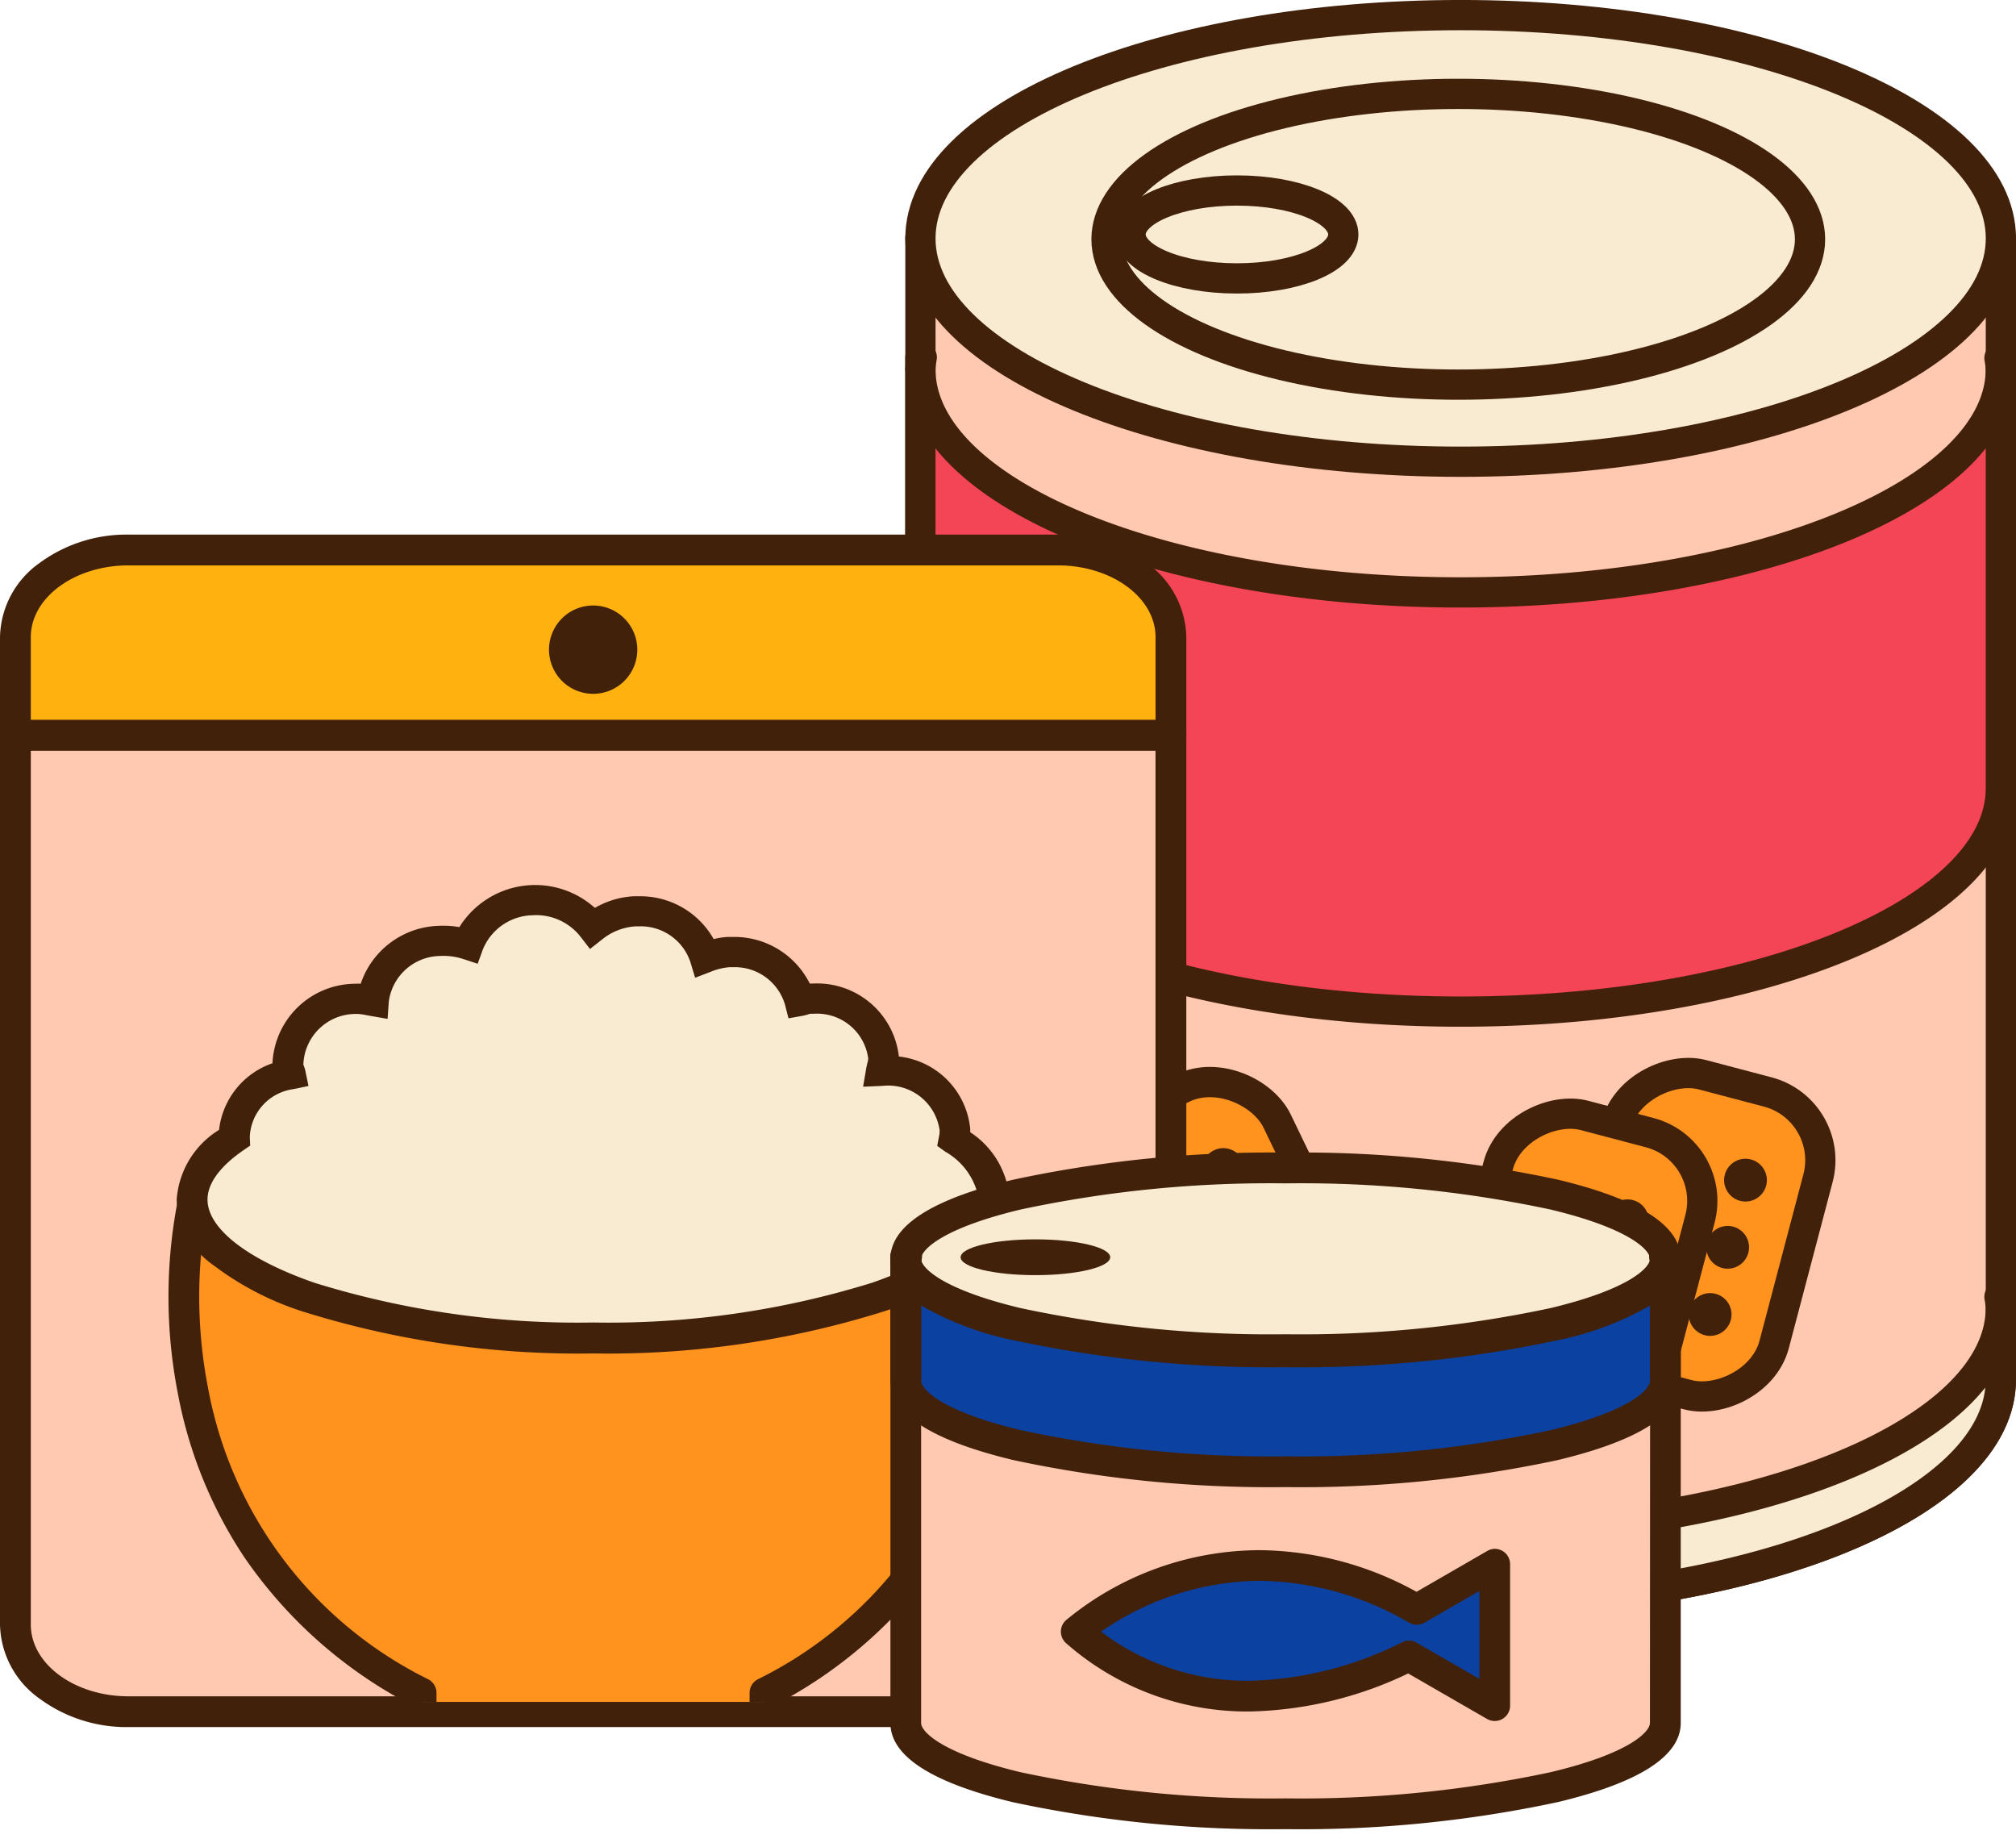
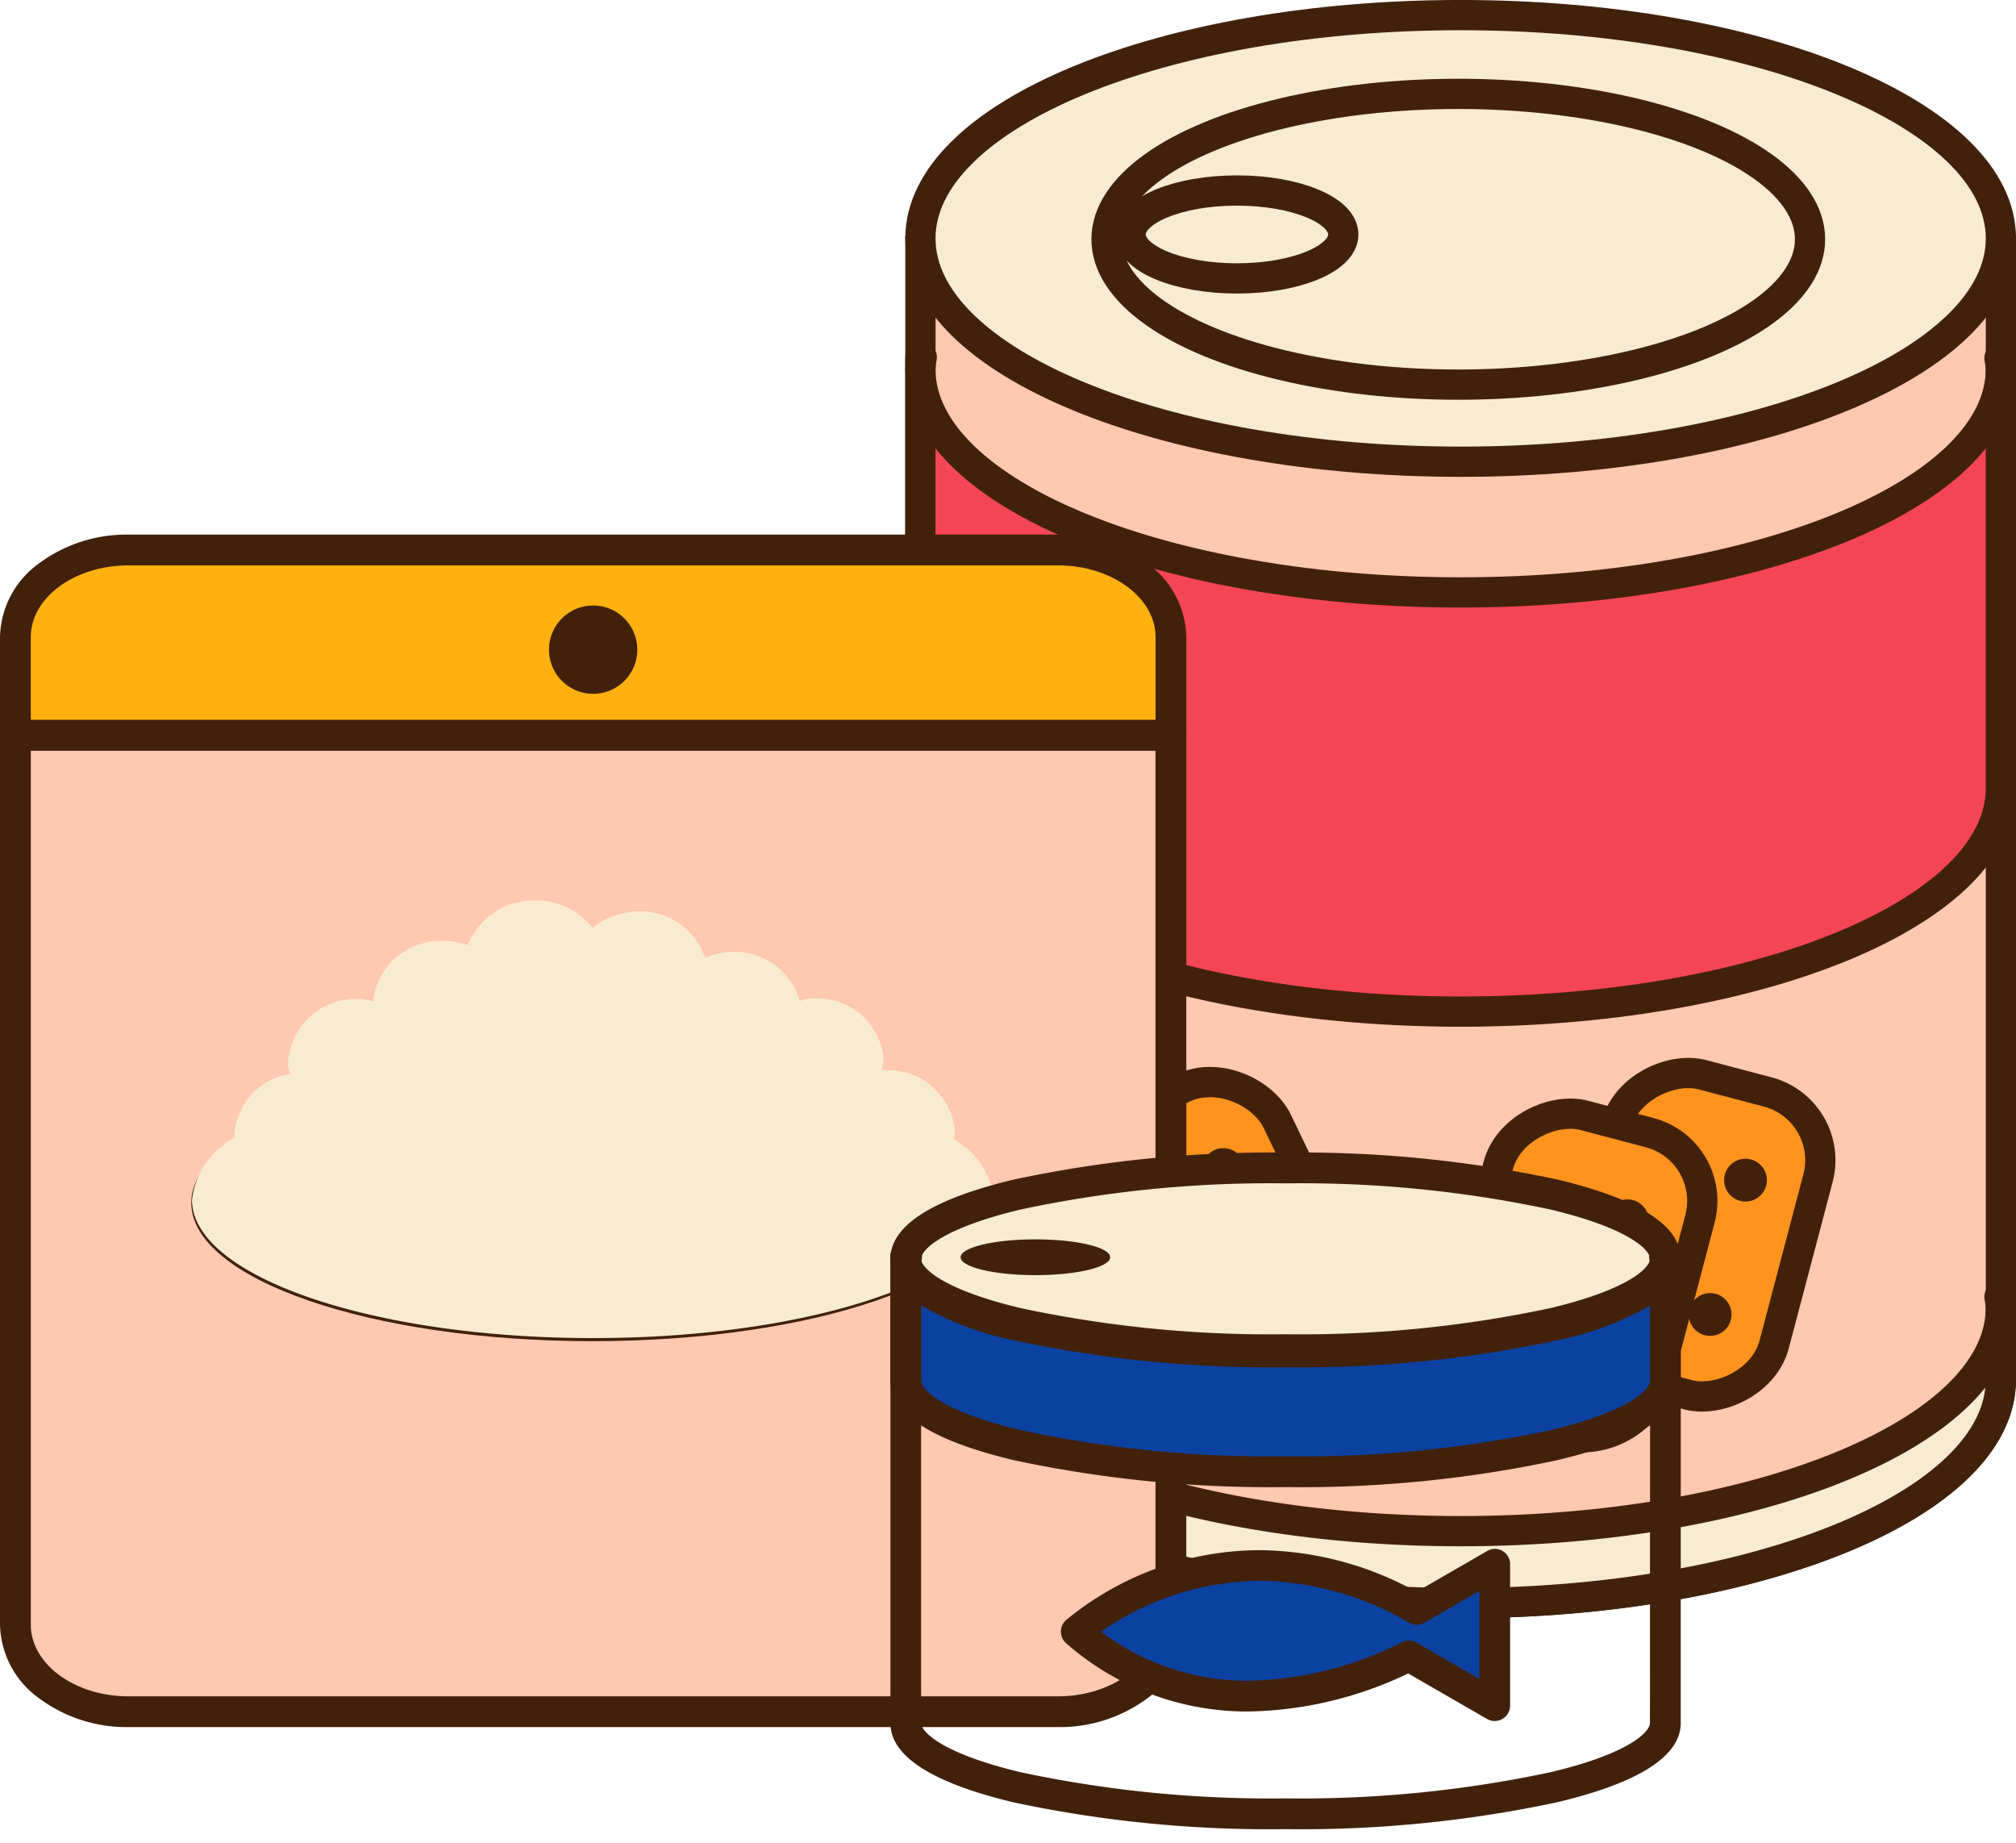
<svg xmlns="http://www.w3.org/2000/svg" width="50.458" height="46.113" viewBox="0 0 50.458 46.113">
  <defs>
    <clipPath id="clip-path">
      <rect id="長方形_910" data-name="長方形 910" width="42.067" height="32.735" fill="none" />
    </clipPath>
    <clipPath id="clip-path-2">
-       <path id="パス_2388" data-name="パス 2388" d="M.876,6.83V28.641c0,1.18,1.241,2.136,2.773,2.136h22.8c1.531,0,2.773-.956,2.773-2.136V6.83Z" transform="translate(-0.876 -6.83)" fill="none" />
-     </clipPath>
+       </clipPath>
  </defs>
  <g id="グループ_828" data-name="グループ 828" transform="translate(-103.527 -591.122)">
    <g id="グループ_302" data-name="グループ 302" transform="translate(126.561 591.5)">
      <g id="グループ_307" data-name="グループ 307" transform="translate(0 0)">
        <path id="パス_2295" data-name="パス 2295" d="M.381,6.966v28.56c0,3.087,6.054,5.589,13.522,5.589s13.521-2.5,13.521-5.589V6.966S.07,6.656.381,6.966" transform="translate(-0.378 -1.378)" fill="#ffc8b0" />
        <path id="パス_2296" data-name="パス 2296" d="M.381,6.966v28.56c0,3.087,6.054,5.589,13.522,5.589s13.521-2.5,13.521-5.589V6.966S.07,6.656.381,6.966Z" transform="translate(-0.378 -1.378)" fill="none" stroke="#42210b" stroke-linecap="round" stroke-linejoin="round" stroke-width="0.757" />
        <path id="パス_2297" data-name="パス 2297" d="M27.425,5.966c0,3.086-6.054,5.588-13.522,5.588S.382,9.051.382,5.966,6.435.378,13.9.378s13.522,2.5,13.522,5.588" transform="translate(-0.379 -0.378)" fill="#f9ebd2" />
        <path id="パス_2298" data-name="パス 2298" d="M27.425,5.966c0,3.086-6.054,5.588-13.522,5.588S.382,9.051.382,5.966,6.435.378,13.9.378,27.425,2.88,27.425,5.966Z" transform="translate(-0.379 -0.378)" fill="none" stroke="#42210b" stroke-linecap="round" stroke-linejoin="round" stroke-width="0.757" />
        <path id="パス_2299" data-name="パス 2299" d="M23.5,6.349c0,2.009-3.942,3.638-8.8,3.638s-8.8-1.629-8.8-3.638,3.941-3.638,8.8-3.638,8.8,1.629,8.8,3.638" transform="translate(-1.233 -0.74)" fill="#f9ebd2" />
        <ellipse id="楕円形_56" data-name="楕円形 56" cx="8.804" cy="3.638" rx="8.804" ry="3.638" transform="translate(4.661 1.971)" fill="none" stroke="#42210b" stroke-linecap="round" stroke-linejoin="round" stroke-width="0.757" />
        <path id="パス_2300" data-name="パス 2300" d="M11.931,6.672c0,.608-1.192,1.1-2.662,1.1s-2.662-.493-2.662-1.1,1.191-1.1,2.662-1.1,2.662.493,2.662,1.1" transform="translate(-1.344 -1.183)" fill="#f9ebd2" />
        <path id="パス_2301" data-name="パス 2301" d="M11.931,6.672c0,.608-1.192,1.1-2.662,1.1s-2.662-.493-2.662-1.1,1.191-1.1,2.662-1.1S11.931,6.065,11.931,6.672Z" transform="translate(-1.344 -1.183)" fill="none" stroke="#42210b" stroke-linecap="round" stroke-linejoin="round" stroke-width="0.757" />
        <path id="パス_2302" data-name="パス 2302" d="M.415,10.514c-.019.006-.041.012-.035.019V10.8a2.3,2.3,0,0,1,.035-.284" transform="translate(-0.378 -1.95)" fill="#f44556" />
        <path id="パス_2303" data-name="パス 2303" d="M.415,10.514c-.019.006-.041.012-.035.019V10.8A2.3,2.3,0,0,1,.415,10.514Z" transform="translate(-0.378 -1.95)" fill="none" stroke="#42210b" stroke-linecap="round" stroke-linejoin="round" stroke-width="0.757" />
        <path id="パス_2304" data-name="パス 2304" d="M27.388,10.535a2.349,2.349,0,0,1,.034.276c0,3.087-6.054,5.588-13.522,5.588S.394,13.9.38,10.822V21.3c0,3.087,6.054,5.589,13.522,5.589s13.521-2.5,13.521-5.589V10.535h-.035" transform="translate(-0.378 -1.953)" fill="#f44556" />
        <path id="パス_2305" data-name="パス 2305" d="M27.388,10.535a2.349,2.349,0,0,1,.034.276c0,3.087-6.054,5.588-13.522,5.588S.394,13.9.38,10.822V21.3c0,3.087,6.054,5.589,13.522,5.589s13.521-2.5,13.521-5.589V10.535Z" transform="translate(-0.378 -1.953)" fill="none" stroke="#42210b" stroke-linecap="round" stroke-linejoin="round" stroke-width="0.757" />
-         <path id="パス_2306" data-name="パス 2306" d="M.415,38.314c-.019.006-.041.012-.035.019V38.6a2.3,2.3,0,0,1,.035-.284" transform="translate(-0.378 -6.26)" fill="#f44556" />
+         <path id="パス_2306" data-name="パス 2306" d="M.415,38.314c-.019.006-.041.012-.035.019V38.6" transform="translate(-0.378 -6.26)" fill="#f44556" />
        <path id="パス_2307" data-name="パス 2307" d="M.415,38.314c-.019.006-.041.012-.035.019V38.6A2.3,2.3,0,0,1,.415,38.314Z" transform="translate(-0.378 -6.26)" fill="none" stroke="#42210b" stroke-linecap="round" stroke-linejoin="round" stroke-width="0.757" />
        <path id="パス_2308" data-name="パス 2308" d="M27.388,38.336a2.349,2.349,0,0,1,.034.276c0,3.087-6.054,5.588-13.522,5.588S.394,41.7.38,38.623v1.789C.38,43.5,6.434,46,13.9,46s13.521-2.5,13.521-5.588V38.336h-.035" transform="translate(-0.378 -6.263)" fill="#f9ebd2" />
        <path id="パス_2309" data-name="パス 2309" d="M27.388,38.336a2.349,2.349,0,0,1,.034.276c0,3.087-6.054,5.588-13.522,5.588S.394,41.7.38,38.623v1.789C.38,43.5,6.434,46,13.9,46s13.521-2.5,13.521-5.588V38.336Z" transform="translate(-0.378 -6.263)" fill="none" stroke="#42210b" stroke-linecap="round" stroke-linejoin="round" stroke-width="0.757" />
        <path id="パス_2310" data-name="パス 2310" d="M11.324,39.043l-2.014.973a1.494,1.494,0,0,1-1.994-.7L5.208,34.953a1.494,1.494,0,0,1,.7-1.994l2.014-.973a1.494,1.494,0,0,1,1.994.7l2.108,4.366a1.493,1.493,0,0,1-.7,1.994" transform="translate(-1.104 -5.256)" fill="#ff931e" />
        <rect id="長方形_891" data-name="長方形 891" width="5.223" height="7.835" rx="1.767" transform="matrix(0.901, -0.435, 0.435, 0.901, 3.455, 28.353)" fill="none" stroke="#42210b" stroke-linecap="round" stroke-linejoin="round" stroke-width="0.757" />
        <path id="パス_2311" data-name="パス 2311" d="M9.789,34.474a.534.534,0,1,1-.529-.54.534.534,0,0,1,.529.54" transform="translate(-1.671 -5.581)" fill="#42210b" />
        <path id="パス_2312" data-name="パス 2312" d="M10.684,36.327a.534.534,0,1,1-.529-.54.534.534,0,0,1,.529.54" transform="translate(-1.81 -5.868)" fill="#42210b" />
        <path id="パス_2313" data-name="パス 2313" d="M11.578,38.179a.534.534,0,1,1-.529-.54.534.534,0,0,1,.529.54" transform="translate(-1.949 -6.155)" fill="#42210b" />
        <path id="パス_2314" data-name="パス 2314" d="M7.9,35.388a.534.534,0,1,1-.529-.54.534.534,0,0,1,.529.54" transform="translate(-1.378 -5.722)" fill="#42210b" />
        <path id="パス_2315" data-name="パス 2315" d="M8.791,37.24a.534.534,0,1,1-.529-.54.534.534,0,0,1,.529.54" transform="translate(-1.517 -6.01)" fill="#42210b" />
        <path id="パス_2316" data-name="パス 2316" d="M9.686,39.093a.534.534,0,1,1-.529-.54.534.534,0,0,1,.529.54" transform="translate(-1.655 -6.297)" fill="#42210b" />
        <path id="パス_2317" data-name="パス 2317" d="M22.827,39.813l-2.163-.57A1.493,1.493,0,0,1,19.6,37.419l1.234-4.689a1.493,1.493,0,0,1,1.824-1.064l2.163.569a1.493,1.493,0,0,1,1.064,1.824l-1.234,4.689a1.493,1.493,0,0,1-1.824,1.064" transform="translate(-3.35 -5.222)" fill="#ff931e" />
        <rect id="長方形_892" data-name="長方形 892" width="7.835" height="5.223" rx="1.767" transform="matrix(0.255, -0.967, 0.967, 0.255, 15.87, 33.642)" fill="none" stroke="#42210b" stroke-linecap="round" stroke-linejoin="round" stroke-width="0.757" />
        <path id="パス_2318" data-name="パス 2318" d="M25.127,35.134a.535.535,0,1,1-.052-.755.535.535,0,0,1,.052.755" transform="translate(-4.07 -5.629)" fill="#42210b" />
-         <path id="パス_2319" data-name="パス 2319" d="M24.6,37.124a.535.535,0,1,1-.052-.755.535.535,0,0,1,.052.755" transform="translate(-3.989 -5.938)" fill="#42210b" />
        <path id="パス_2320" data-name="パス 2320" d="M24.079,39.113a.535.535,0,1,1-.052-.755.535.535,0,0,1,.052.755" transform="translate(-3.907 -6.246)" fill="#42210b" />
        <path id="パス_2321" data-name="パス 2321" d="M23.095,34.6a.535.535,0,1,1-.052-.755.535.535,0,0,1,.052.755" transform="translate(-3.755 -5.547)" fill="#42210b" />
        <path id="パス_2322" data-name="パス 2322" d="M22.571,36.589a.535.535,0,1,1-.052-.755.535.535,0,0,1,.052.755" transform="translate(-3.673 -5.855)" fill="#42210b" />
        <path id="パス_2323" data-name="パス 2323" d="M22.047,38.578A.535.535,0,1,1,22,37.824a.535.535,0,0,1,.052.755" transform="translate(-3.592 -6.163)" fill="#42210b" />
        <path id="パス_2324" data-name="パス 2324" d="M19.332,41.017l-2.163-.569A1.493,1.493,0,0,1,16.1,38.623l1.234-4.689a1.493,1.493,0,0,1,1.824-1.064l2.163.569a1.493,1.493,0,0,1,1.064,1.824l-1.234,4.689a1.493,1.493,0,0,1-1.824,1.064" transform="translate(-2.809 -5.408)" fill="#ff931e" />
        <rect id="長方形_893" data-name="長方形 893" width="7.835" height="5.223" rx="1.767" transform="matrix(0.255, -0.967, 0.967, 0.255, 12.916, 34.66)" fill="none" stroke="#42210b" stroke-linecap="round" stroke-linejoin="round" stroke-width="0.757" />
        <path id="パス_2325" data-name="パス 2325" d="M21.631,36.338a.535.535,0,1,1-.052-.755.535.535,0,0,1,.052.755" transform="translate(-3.528 -5.816)" fill="#42210b" />
        <path id="パス_2326" data-name="パス 2326" d="M21.107,38.328a.535.535,0,1,1-.052-.755.535.535,0,0,1,.052.755" transform="translate(-3.446 -6.125)" fill="#42210b" />
        <path id="パス_2327" data-name="パス 2327" d="M20.584,40.318a.535.535,0,1,1-.052-.755.535.535,0,0,1,.052.755" transform="translate(-3.365 -6.433)" fill="#42210b" />
        <path id="パス_2328" data-name="パス 2328" d="M19.6,35.8a.535.535,0,1,1-.052-.755.535.535,0,0,1,.052.755" transform="translate(-3.213 -5.733)" fill="#42210b" />
        <path id="パス_2329" data-name="パス 2329" d="M19.075,37.793a.535.535,0,1,1-.052-.755.535.535,0,0,1,.052.755" transform="translate(-3.131 -6.042)" fill="#42210b" />
        <path id="パス_2330" data-name="パス 2330" d="M18.551,39.783a.535.535,0,1,1-.052-.755.535.535,0,0,1,.052.755" transform="translate(-3.05 -6.35)" fill="#42210b" />
      </g>
    </g>
    <g id="グループ_314" data-name="グループ 314" transform="translate(103.527 604.5)">
      <g id="グループ_309" data-name="グループ 309" transform="translate(0 0)">
        <g id="グループ_308" data-name="グループ 308" clip-path="url(#clip-path)">
          <path id="パス_2380" data-name="パス 2380" d="M.5,6.514V28.77c0,1.2,1.267,2.18,2.83,2.18H26.592c1.563,0,2.83-.976,2.83-2.18V6.514Z" transform="translate(-0.115 -1.495)" fill="#ffc8b0" />
          <path id="パス_2381" data-name="パス 2381" d="M.385,6.014H29.307a.385.385,0,0,1,.385.385V28.655a2.328,2.328,0,0,1-.979,1.847,3.669,3.669,0,0,1-2.236.718H3.215A3.669,3.669,0,0,1,.979,30.5,2.328,2.328,0,0,1,0,28.655V6.4A.385.385,0,0,1,.385,6.014Zm28.536.771H.771V28.655c0,.99,1.1,1.795,2.444,1.795H26.477c1.348,0,2.444-.805,2.444-1.795Z" transform="translate(0 -1.38)" fill="#42210b" />
          <path id="パス_2382" data-name="パス 2382" d="M29.422,2.68c0-1.2-1.267-2.18-2.83-2.18H3.33C1.767.5.5,1.476.5,2.68V5.134H29.422Z" transform="translate(-0.115 -0.115)" fill="#ffb10f" />
          <path id="パス_2383" data-name="パス 2383" d="M3.215,0H26.477a3.669,3.669,0,0,1,2.236.718,2.328,2.328,0,0,1,.979,1.847V5.019a.385.385,0,0,1-.385.385H.385A.385.385,0,0,1,0,5.019V2.565A2.328,2.328,0,0,1,.979.718,3.669,3.669,0,0,1,3.215,0ZM28.922,4.634V2.565c0-.99-1.1-1.795-2.444-1.795H3.215C1.867.771.771,1.576.771,2.565V4.634Z" transform="translate(0 0)" fill="#42210b" />
          <path id="パス_2384" data-name="パス 2384" d="M20.042,3.4a1.105,1.105,0,1,1-1.105-1.1,1.105,1.105,0,0,1,1.105,1.1" transform="translate(-4.091 -0.526)" fill="#42210b" />
          <path id="パス_2385" data-name="パス 2385" d="M26.29,20.671c0,1.912-4.494,3.461-10.038,3.461S6.213,22.583,6.213,20.671s4.494-3.461,10.038-3.461S26.29,18.76,26.29,20.671" transform="translate(-1.425 -3.949)" fill="#42210b" />
        </g>
      </g>
      <g id="グループ_311" data-name="グループ 311" transform="translate(0.675 5.263)">
        <g id="グループ_310" data-name="グループ 310" clip-path="url(#clip-path-2)">
          <path id="パス_2386" data-name="パス 2386" d="M26.255,20.8c0-1.912-4.494-3.461-10.038-3.461S6.178,18.888,6.178,20.8c0,0-1.879,8.11,5.736,12.165v1.879c0,.819,1.926,1.483,4.3,1.483s4.3-.664,4.3-1.483V32.965C28.134,28.909,26.255,20.8,26.255,20.8" transform="translate(-2.045 -9.241)" fill="#ff931e" />
          <path id="パス_2387" data-name="パス 2387" d="M16.1,16.838a23.018,23.018,0,0,1,7.224,1.035,7.465,7.465,0,0,1,2.269,1.166,2.173,2.173,0,0,1,.93,1.6,12.6,12.6,0,0,1-.018,4.678,11.061,11.061,0,0,1-1.674,4.135,11.5,11.5,0,0,1-4.044,3.626v1.65c0,1.227-2.358,1.869-4.687,1.869s-4.687-.642-4.687-1.869v-1.65A11.5,11.5,0,0,1,7.37,29.453,11.061,11.061,0,0,1,5.7,25.319a12.6,12.6,0,0,1-.018-4.678,2.173,2.173,0,0,1,.93-1.6,7.465,7.465,0,0,1,2.269-1.166A23.018,23.018,0,0,1,16.1,16.838Zm0,18.989a9.31,9.31,0,0,0,2.916-.413c.687-.237,1-.521,1-.685V32.85a.385.385,0,0,1,.2-.34A10.183,10.183,0,0,0,25.744,25.2a11.933,11.933,0,0,0,.021-4.432.389.389,0,0,1-.01-.087c0-.726-1-1.5-2.68-2.083a22.241,22.241,0,0,0-6.973-.993,22.241,22.241,0,0,0-6.973.993c-1.678.579-2.68,1.358-2.68,2.083a.385.385,0,0,1-.01.087A11.933,11.933,0,0,0,6.459,25.2,10.183,10.183,0,0,0,11.98,32.51a.385.385,0,0,1,.2.34v1.879c0,.164.313.448,1,.685A9.31,9.31,0,0,0,16.1,35.827Z" transform="translate(-1.93 -9.126)" fill="#42210b" />
        </g>
      </g>
      <g id="グループ_313" data-name="グループ 313" transform="translate(0 0)">
        <g id="グループ_312" data-name="グループ 312" clip-path="url(#clip-path)">
          <path id="パス_2389" data-name="パス 2389" d="M25.31,17.857a.994.994,0,0,0,.019-.245,1.681,1.681,0,0,0-1.836-1.476,1.362,1.362,0,0,0,.054-.32,1.686,1.686,0,0,0-1.86-1.48,1.886,1.886,0,0,0-.237.056,1.7,1.7,0,0,0-1.785-1.219,1.959,1.959,0,0,0-.59.141,1.708,1.708,0,0,0-1.767-1.156,1.866,1.866,0,0,0-1.047.41,1.8,1.8,0,0,0-1.53-.688,1.767,1.767,0,0,0-1.589,1.116,1.952,1.952,0,0,0-.718-.1A1.692,1.692,0,0,0,10.769,14.4a1.918,1.918,0,0,0-.444-.055,1.687,1.687,0,0,0-1.685,1.678,1.3,1.3,0,0,0,.056.2,1.633,1.633,0,0,0-1.4,1.6,2.014,2.014,0,0,0-1.059,1.547c0,1.912,4.494,3.461,10.038,3.461s10.038-1.55,10.038-3.461a1.969,1.969,0,0,0-1.006-1.511" transform="translate(-1.431 -2.725)" fill="#f9ebd2" />
-           <path id="パス_2390" data-name="パス 2390" d="M16.163,23.1a23.018,23.018,0,0,1-7.224-1.035A7.465,7.465,0,0,1,6.67,20.9a2.15,2.15,0,0,1-.931-1.646A2.234,2.234,0,0,1,6.8,17.505a2,2,0,0,1,1.337-1.667,2.085,2.085,0,0,1,2.051-1.989,1.277,1.277,0,0,1,.157,0A2.127,2.127,0,0,1,12.288,12.4a2.3,2.3,0,0,1,.526.032,2.236,2.236,0,0,1,3.392-.481,2.159,2.159,0,0,1,.967-.291c.043,0,.088,0,.132,0a2.106,2.106,0,0,1,1.874,1.071,1.961,1.961,0,0,1,.35-.053q.067,0,.132,0a2.11,2.11,0,0,1,1.923,1.165l.1,0a2.06,2.06,0,0,1,2.131,1.827A2.017,2.017,0,0,1,25.6,17.476q0,.044,0,.088a2.181,2.181,0,0,1,.985,1.689,2.15,2.15,0,0,1-.931,1.646,7.465,7.465,0,0,1-2.269,1.166A23.018,23.018,0,0,1,16.163,23.1ZM8.91,15.874l.007.018a.882.882,0,0,1,.043.139l.078.376-.376.079a1.259,1.259,0,0,0-1.093,1.2l.01.213-.176.121c-.407.281-.892.722-.892,1.23,0,.726,1,1.5,2.68,2.083a22.241,22.241,0,0,0,6.973.993,22.241,22.241,0,0,0,6.973-.993c1.678-.579,2.68-1.358,2.68-2.083a1.7,1.7,0,0,0-.843-1.2l-.2-.144.047-.244a.614.614,0,0,0,.013-.15A1.3,1.3,0,0,0,23.4,16.405l-.481.021L23,15.952c.008-.046.019-.088.028-.125a.571.571,0,0,0,.02-.105A1.291,1.291,0,0,0,21.686,14.6l-.091,0-.047.014a1.151,1.151,0,0,1-.143.037l-.353.063-.089-.347a1.308,1.308,0,0,0-1.3-.932l-.088,0a1.565,1.565,0,0,0-.474.116l-.386.148-.121-.4a1.309,1.309,0,0,0-1.288-.886l-.089,0a1.481,1.481,0,0,0-.833.33l-.3.236-.236-.305a1.409,1.409,0,0,0-1.2-.539,1.376,1.376,0,0,0-1.248.862l-.127.352-.356-.117a1.571,1.571,0,0,0-.577-.078,1.313,1.313,0,0,0-1.292,1.148l-.03.426-.421-.073-.1-.018a1.3,1.3,0,0,0-.234-.032h-.024A1.309,1.309,0,0,0,8.91,15.874Z" transform="translate(-1.317 -2.61)" fill="#42210b" />
-           <path id="パス_2391" data-name="パス 2391" d="M29.417,23.5V35.119c0,1.256,4.256,2.273,9.507,2.273s9.506-1.017,9.506-2.273V23.5s-19.231-.126-19.013,0" transform="translate(-6.748 -5.379)" fill="#ffc8b0" />
          <path id="パス_2392" data-name="パス 2392" d="M34.135,22.945c5.57,0,14.1.056,14.183.056a.385.385,0,0,1,.383.385V35c0,.827-1.036,1.494-3.08,1.982a30.689,30.689,0,0,1-6.811.676A30.694,30.694,0,0,1,32,36.987c-2.044-.489-3.08-1.156-3.08-1.982V23.419a.382.382,0,0,1,.011-.135.437.437,0,0,1,.444-.3c.067,0,.162-.009.289-.012.232-.007.576-.012,1.021-.017C31.485,22.949,32.647,22.945,34.135,22.945Zm13.8.824c-1.726-.011-8.9-.054-13.8-.054-2.779,0-3.96.014-4.447.028V35c0,.221.52.762,2.489,1.233a29.917,29.917,0,0,0,6.633.655,29.912,29.912,0,0,0,6.632-.655C47.41,35.767,47.93,35.225,47.93,35Z" transform="translate(-6.634 -5.264)" fill="#42210b" />
          <path id="パス_2393" data-name="パス 2393" d="M48.431,22.841c0,1.255-4.256,2.273-9.507,2.273s-9.506-1.018-9.506-2.273,4.256-2.273,9.506-2.273,9.507,1.018,9.507,2.273" transform="translate(-6.749 -4.719)" fill="#f9ebd2" />
          <path id="パス_2394" data-name="パス 2394" d="M38.809,20.068a30.686,30.686,0,0,1,6.812.676c2.044.489,3.08,1.156,3.08,1.982s-1.036,1.493-3.08,1.982a30.686,30.686,0,0,1-6.812.676A30.682,30.682,0,0,1,32,24.709c-2.044-.489-3.08-1.156-3.08-1.982s1.036-1.493,3.08-1.982A30.682,30.682,0,0,1,38.809,20.068Zm0,4.546a29.91,29.91,0,0,0,6.633-.655c1.969-.471,2.489-1.012,2.489-1.233s-.52-.762-2.489-1.233a29.91,29.91,0,0,0-6.633-.655,29.9,29.9,0,0,0-6.632.655c-1.968.471-2.489,1.012-2.489,1.233s.52.762,2.489,1.233A29.9,29.9,0,0,0,38.809,24.614Z" transform="translate(-6.634 -4.604)" fill="#42210b" />
          <path id="パス_2395" data-name="パス 2395" d="M34.945,23.333c0,.247-.838.448-1.872.448s-1.872-.2-1.872-.448.838-.448,1.872-.448,1.872.2,1.872.448" transform="translate(-7.158 -5.25)" fill="#42210b" />
          <path id="パス_2396" data-name="パス 2396" d="M29.441,23.434c-.013,0-.029.005-.025.008v.109a.627.627,0,0,1,.025-.116" transform="translate(-6.748 -5.376)" fill="#0b41a0" />
          <path id="パス_2397" data-name="パス 2397" d="M29.326,22.934a.386.386,0,0,1,.377.467c0,.02-.01.04-.015.06l0,.008a.385.385,0,0,1-.769-.033v-.085a.383.383,0,0,1,0-.074.418.418,0,0,1,.407-.343Z" transform="translate(-6.634 -5.262)" fill="#42210b" />
          <path id="パス_2398" data-name="パス 2398" d="M48.405,23.444a.586.586,0,0,1,.024.113c0,1.255-4.256,2.273-9.507,2.273s-9.5-1.016-9.505-2.269v2.995c0,1.255,4.256,2.273,9.506,2.273s9.507-1.018,9.507-2.273V23.444h-.025" transform="translate(-6.749 -5.379)" fill="#0b41a0" />
          <path id="パス_2399" data-name="パス 2399" d="M48.29,22.944h.025a.385.385,0,0,1,.385.385v3.112c0,.826-1.036,1.493-3.08,1.982a30.686,30.686,0,0,1-6.812.676A30.681,30.681,0,0,1,32,28.423c-2.044-.489-3.08-1.156-3.08-1.982V23.446a.385.385,0,0,1,.771,0c0,.221.525.762,2.494,1.232a29.922,29.922,0,0,0,6.626.654,29.909,29.909,0,0,0,6.633-.655c1.9-.455,2.453-.977,2.487-1.21,0-.016-.01-.036-.014-.058a.385.385,0,0,1,.378-.462Zm-9.482,5.385a29.909,29.909,0,0,0,6.633-.655c1.969-.471,2.489-1.012,2.489-1.233V24.557a7.691,7.691,0,0,1-2.31.867,30.686,30.686,0,0,1-6.812.676,30.7,30.7,0,0,1-6.8-.675,7.7,7.7,0,0,1-2.315-.868v1.883c0,.22.52.762,2.489,1.233A29.9,29.9,0,0,0,38.808,28.329Z" transform="translate(-6.634 -5.264)" fill="#42210b" />
          <path id="パス_2400" data-name="パス 2400" d="M45.431,33.435l-1.953,1.128a7.347,7.347,0,0,0-8.52.554c3.059,2.622,6.589,1.466,8.325.616l2.148,1.24Z" transform="translate(-8.02 -7.671)" fill="#0b41a0" />
          <path id="パス_2401" data-name="パス 2401" d="M45.316,32.935a.385.385,0,0,1,.385.385v3.538a.385.385,0,0,1-.578.334l-1.973-1.138a9.605,9.605,0,0,1-3.984.952A6.859,6.859,0,0,1,34.592,35.3a.385.385,0,0,1-.009-.577,7.641,7.641,0,0,1,4.854-1.754,8.245,8.245,0,0,1,3.922,1.042l1.765-1.019A.385.385,0,0,1,45.316,32.935Zm-1.953,1.9a.385.385,0,0,1-.19-.05,7.564,7.564,0,0,0-3.737-1.049,7.047,7.047,0,0,0-3.971,1.273,6.064,6.064,0,0,0,3.7,1.228A8.939,8.939,0,0,0,43,35.272a.385.385,0,0,1,.362.012l1.571.906v-2.2l-1.375.794A.385.385,0,0,1,43.363,34.834Z" transform="translate(-7.905 -7.556)" fill="#42210b" />
        </g>
      </g>
    </g>
  </g>
</svg>